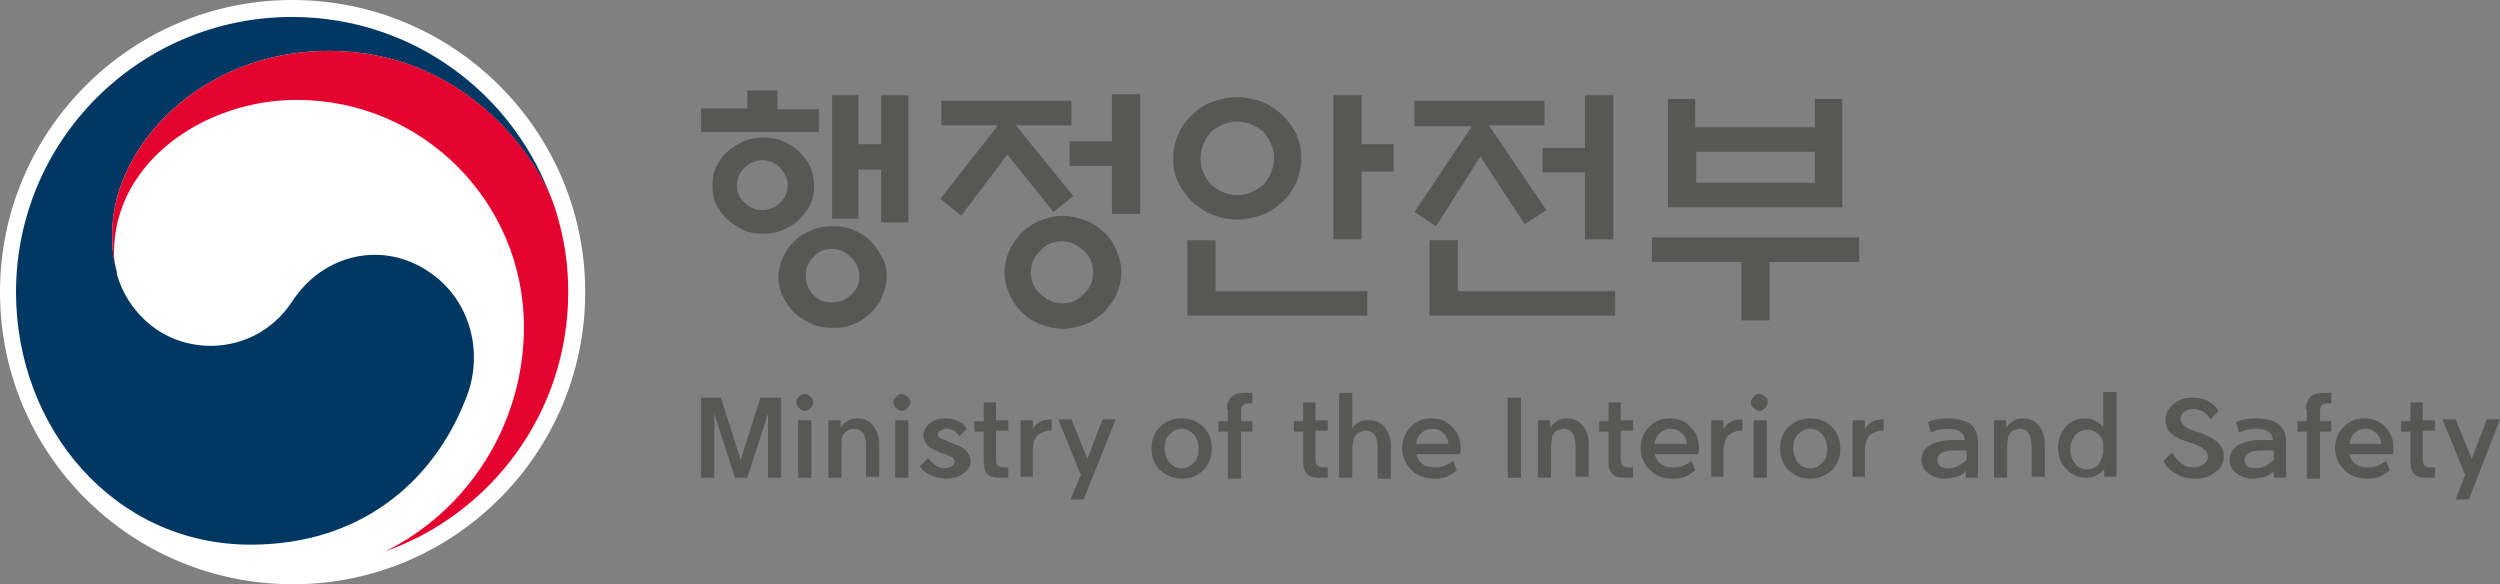
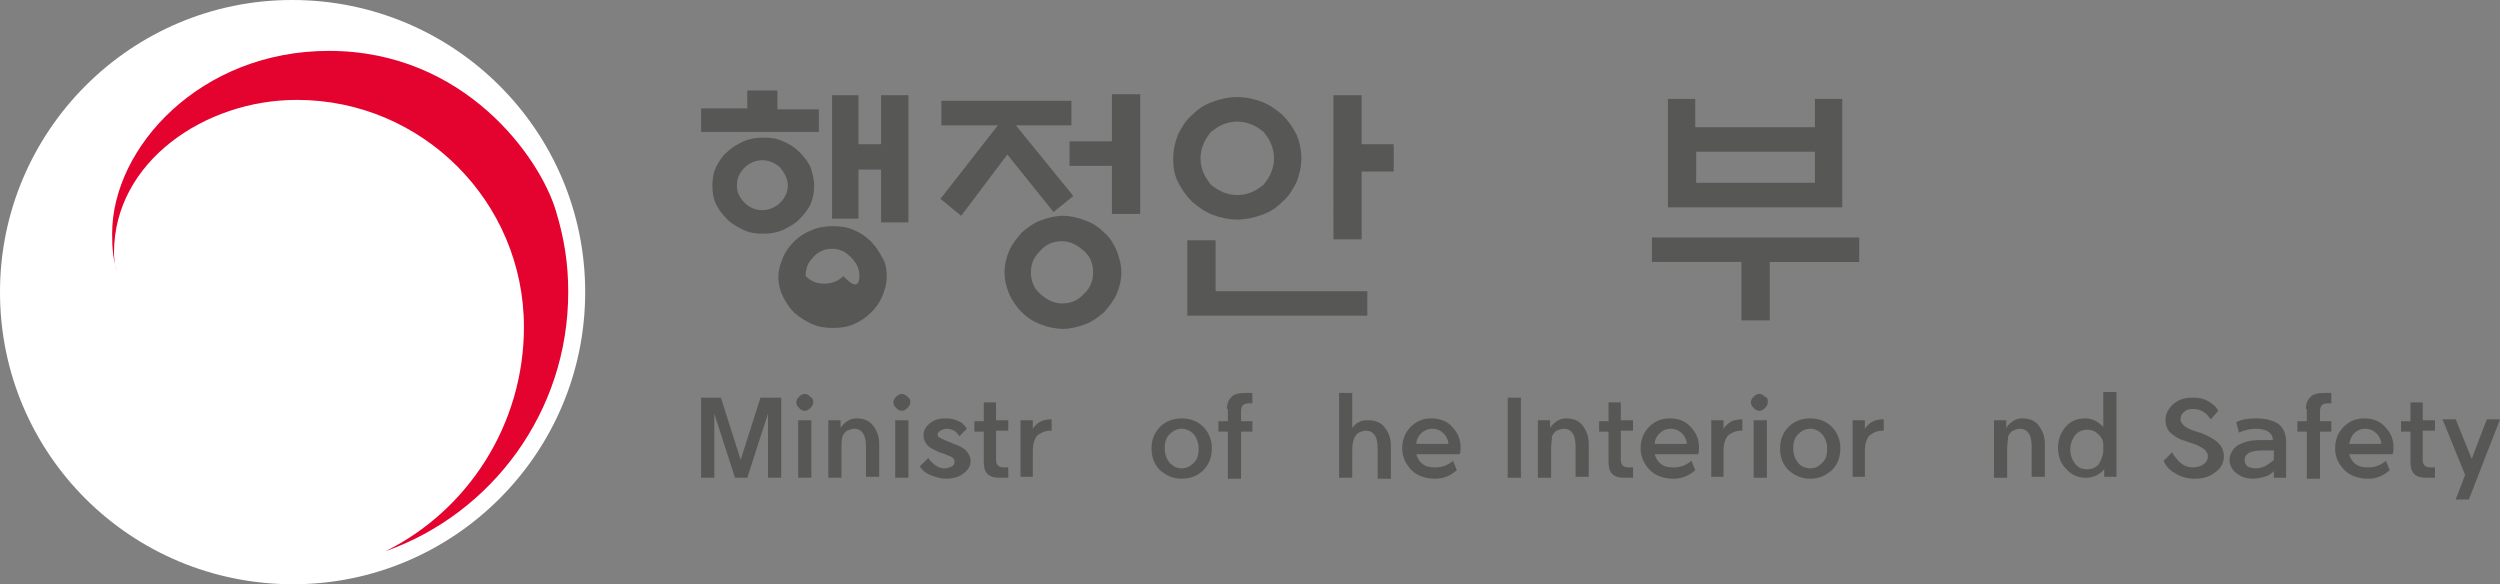
<svg xmlns="http://www.w3.org/2000/svg" version="1.1" id="Layer_1" x="0px" y="0px" viewBox="0 0 265.3 62" style="enable-background:new 0 0 265.3 62;" xml:space="preserve">
  <rect x="0" y="0" width="265.3" height="62" fill="#808080" stroke="none" />
  <style type="text/css">
	.st0{fill:#FFFFFF;}
	.st1{fill:#003863;}
	.st2{fill:#E4032E;}
	.st3{fill:#575756;}
</style>
  <g>
    <path class="st0" d="M62.1,31c0,17.1-13.9,31-31,31C13.9,62,0,48.2,0,31C0,13.9,13.9,0,31,0C48.2,0,62.1,13.9,62.1,31" />
-     <path class="st1" d="M45.6,28.9c-4.9-3.4-11.3-2-14.6,3.1c-2.8,4.2-6.9,4.7-8.6,4.7c-5.3,0-8.9-3.7-10-7.6h0c0,0,0-0.1,0-0.1   c0,0,0-0.1,0-0.1c-0.4-1.6-0.5-2.4-0.5-4.1c0-9.2,9.4-19.4,23-19.4c13.9,0,21.9,10.6,23.9,16.5c0-0.1-0.1-0.2-0.1-0.3   C54.7,10,43.8,1.8,31,1.8C14.8,1.8,1.7,14.9,1.7,31c0,14.4,10.4,26.8,24.9,26.8c11.5,0,19.3-6.5,22.8-15.4   C51.4,37.6,50,31.9,45.6,28.9" />
    <path class="st2" d="M59,22.4c-1.7-5.7-9.7-17-24.1-17c-13.6,0-23,10.2-23,19.4c0,1.7,0.1,2.5,0.5,4.1c-0.2-0.7-0.3-1.4-0.3-2.1   c0-9.6,9.6-16.2,19.4-16.2c13.3,0,24.1,10.8,24.1,24.1c0,10.4-6,19.5-14.7,23.8v0C52.2,54.5,60.3,43.7,60.3,31   C60.3,28,59.9,25.4,59,22.4" />
  </g>
  <g>
    <path class="st3" d="M82.9,42.2v8.5h-1.4v-6.8l-2.2,6.8H78l-2.2-6.8v6.8h-1.4v-8.5h2.1l2.1,6.6l2.1-6.6H82.9z" />
    <path class="st3" d="M86.3,42.7c0,0.2-0.1,0.4-0.3,0.6c-0.2,0.2-0.4,0.3-0.6,0.3c-0.2,0-0.4-0.1-0.6-0.3c-0.2-0.2-0.3-0.4-0.3-0.6   c0-0.2,0.1-0.4,0.3-0.6c0.2-0.2,0.4-0.3,0.6-0.3c0.2,0,0.4,0.1,0.6,0.3C86.2,42.2,86.3,42.4,86.3,42.7z M84.7,50.7v-6.1h1.4v6.1   H84.7z" />
    <path class="st3" d="M89.3,47.6v3.1h-1.4v-6.1h1.3v0.8c0.2-0.3,0.4-0.5,0.7-0.7c0.3-0.2,0.6-0.3,1-0.3c0.7,0,1.3,0.2,1.7,0.7   c0.4,0.5,0.7,1.1,0.7,2v3.5h-1.4v-3.2c0-0.6-0.1-1.1-0.3-1.4c-0.2-0.3-0.5-0.5-1-0.5c-0.2,0-0.4,0.1-0.7,0.2   c-0.2,0.1-0.4,0.4-0.5,0.6C89.3,46.7,89.3,47.1,89.3,47.6z" />
    <path class="st3" d="M96.6,42.7c0,0.2-0.1,0.4-0.3,0.6c-0.2,0.2-0.4,0.3-0.6,0.3c-0.2,0-0.4-0.1-0.6-0.3c-0.2-0.2-0.3-0.4-0.3-0.6   c0-0.2,0.1-0.4,0.3-0.6c0.2-0.2,0.4-0.3,0.6-0.3c0.2,0,0.4,0.1,0.6,0.3C96.5,42.2,96.6,42.4,96.6,42.7z M95,50.7v-6.1h1.4v6.1H95z" />
    <path class="st3" d="M97.6,49.5l0.9-0.9c0.2,0.3,0.5,0.6,0.8,0.8c0.3,0.2,0.6,0.3,0.9,0.3c0.3,0,0.6-0.1,0.8-0.2   c0.2-0.1,0.3-0.3,0.3-0.5c0-0.2-0.1-0.4-0.3-0.5c-0.2-0.1-0.5-0.2-0.7-0.3c-0.3-0.1-0.7-0.2-1-0.4c-0.5-0.2-0.8-0.4-1-0.7   c-0.2-0.3-0.3-0.6-0.3-0.9c0-0.5,0.2-0.9,0.7-1.3c0.5-0.4,1-0.5,1.7-0.5c0.7,0,1.2,0.2,1.7,0.5c0.2,0.2,0.4,0.4,0.5,0.6l-0.8,0.8   c-0.1-0.2-0.2-0.3-0.4-0.5c-0.3-0.2-0.6-0.3-1-0.3c-0.2,0-0.4,0.1-0.6,0.2c-0.2,0.1-0.3,0.3-0.3,0.4c0,0.2,0.1,0.3,0.3,0.4   c0.2,0.1,0.5,0.2,0.9,0.4c0.1,0,0.3,0.1,0.5,0.2c0.6,0.2,1,0.4,1.3,0.7c0.3,0.3,0.5,0.7,0.5,1.1c0,0.5-0.2,0.9-0.7,1.3   c-0.5,0.4-1.1,0.6-1.9,0.6c-0.6,0-1.2-0.2-1.7-0.4C98.2,50.2,97.9,49.9,97.6,49.5z" />
    <path class="st3" d="M105.7,42.6v2h1.3v1.1h-1.3v3.1c0,0.3,0.1,0.5,0.2,0.6c0.1,0.1,0.3,0.2,0.6,0.2h0.5v1.1h-0.8   c-0.7,0-1.1-0.1-1.4-0.4c-0.3-0.3-0.4-0.7-0.4-1.3v-3.2h-1v-1.1h1v-2H105.7z" />
    <path class="st3" d="M108.3,50.7v-6.1h1.3v0.9c0.2-0.3,0.4-0.5,0.7-0.7c0.3-0.2,0.8-0.3,1.2-0.3h0.1v1.2h-0.1c-0.6,0-1,0.2-1.4,0.5   c-0.3,0.3-0.5,0.9-0.5,1.6v2.8H108.3z" />
-     <path class="st3" d="M114.7,50.4l-2.4-5.9h1.4l1.7,4.2l1.6-4.2h1.4L115,53h-1.4L114.7,50.4z" />
    <path class="st3" d="M125.4,50.8c-0.9,0-1.6-0.3-2.3-0.9c-0.6-0.6-0.9-1.4-0.9-2.3c0-0.9,0.3-1.7,0.9-2.3c0.6-0.6,1.4-0.9,2.3-0.9   c0.9,0,1.7,0.3,2.3,0.9c0.6,0.6,0.9,1.4,0.9,2.3c0,0.9-0.3,1.7-0.9,2.3C127.1,50.5,126.3,50.8,125.4,50.8z M125.4,49.7   c0.5,0,0.9-0.2,1.3-0.6c0.4-0.4,0.5-0.9,0.5-1.5c0-0.6-0.2-1.1-0.5-1.5c-0.4-0.4-0.8-0.6-1.3-0.6c-0.5,0-0.9,0.2-1.3,0.6   c-0.4,0.4-0.5,0.9-0.5,1.5c0,0.6,0.2,1.1,0.5,1.5C124.5,49.5,124.9,49.7,125.4,49.7z" />
    <path class="st3" d="M130.2,43.4c0-0.6,0.2-1,0.5-1.3c0.3-0.3,0.8-0.4,1.5-0.4h0.7v1.1h-0.4c-0.3,0-0.5,0.1-0.6,0.2   c-0.1,0.1-0.2,0.3-0.2,0.6v1.1h1.2v1.1h-1.2v5h-1.4v-5h-1v-1.1h1V43.4z" />
-     <path class="st3" d="M139.6,42.6v2h1.3v1.1h-1.3v3.1c0,0.3,0.1,0.5,0.2,0.6c0.1,0.1,0.3,0.2,0.6,0.2h0.5v1.1h-0.8   c-0.7,0-1.1-0.1-1.4-0.4c-0.3-0.3-0.4-0.7-0.4-1.3v-3.2h-1v-1.1h1v-2H139.6z" />
    <path class="st3" d="M143.5,50.7h-1.4v-9h1.4v3.7c0.2-0.2,0.4-0.5,0.7-0.6c0.3-0.2,0.6-0.2,1-0.2c0.7,0,1.3,0.2,1.7,0.7   c0.4,0.5,0.7,1.1,0.7,2v3.5h-1.4v-3.2c0-0.6-0.1-1.1-0.3-1.4c-0.2-0.3-0.5-0.5-1-0.5c-0.2,0-0.4,0.1-0.7,0.2   c-0.2,0.1-0.4,0.4-0.5,0.6c-0.1,0.3-0.2,0.7-0.2,1.2V50.7z" />
    <path class="st3" d="M150.3,48.2c0.1,0.4,0.3,0.7,0.5,0.9c0.4,0.4,0.9,0.5,1.5,0.5c0.7,0,1.3-0.2,1.9-0.7l0.4,1   c-0.7,0.6-1.4,0.9-2.3,0.9c-1,0-1.9-0.3-2.5-0.9c-0.6-0.6-1-1.4-1-2.3c0-0.9,0.3-1.7,0.9-2.3c0.6-0.6,1.3-0.9,2.2-0.9   c0.9,0,1.7,0.3,2.2,0.9c0.6,0.6,0.9,1.3,0.9,2.2c0,0.2,0,0.5-0.1,0.7H150.3z M150.3,47.1h3.4c0-0.4-0.2-0.8-0.5-1.1   c-0.3-0.3-0.7-0.5-1.2-0.5c-0.5,0-0.9,0.2-1.2,0.5C150.5,46.3,150.3,46.7,150.3,47.1z" />
    <path class="st3" d="M160,50.7v-8.5h1.4v8.5H160z" />
    <path class="st3" d="M164.6,47.6v3.1h-1.4v-6.1h1.3v0.8c0.2-0.3,0.4-0.5,0.7-0.7c0.3-0.2,0.6-0.3,1-0.3c0.7,0,1.3,0.2,1.7,0.7   c0.4,0.5,0.7,1.1,0.7,2v3.5h-1.4v-3.2c0-0.6-0.1-1.1-0.3-1.4c-0.2-0.3-0.5-0.5-1-0.5c-0.2,0-0.4,0.1-0.7,0.2   c-0.2,0.1-0.4,0.4-0.5,0.6C164.7,46.7,164.6,47.1,164.6,47.6z" />
    <path class="st3" d="M172,42.6v2h1.3v1.1H172v3.1c0,0.3,0.1,0.5,0.2,0.6c0.1,0.1,0.3,0.2,0.6,0.2h0.5v1.1h-0.8   c-0.7,0-1.1-0.1-1.4-0.4c-0.3-0.3-0.4-0.7-0.4-1.3v-3.2h-1v-1.1h1v-2H172z" />
    <path class="st3" d="M175.6,48.2c0.1,0.4,0.3,0.7,0.5,0.9c0.4,0.4,0.9,0.5,1.5,0.5c0.7,0,1.3-0.2,1.9-0.7l0.4,1   c-0.7,0.6-1.4,0.9-2.3,0.9c-1,0-1.9-0.3-2.5-0.9c-0.6-0.6-1-1.4-1-2.3c0-0.9,0.3-1.7,0.9-2.3c0.6-0.6,1.3-0.9,2.2-0.9   c0.9,0,1.7,0.3,2.2,0.9c0.6,0.6,0.9,1.3,0.9,2.2c0,0.2,0,0.5-0.1,0.7H175.6z M175.6,47.1h3.4c0-0.4-0.2-0.8-0.5-1.1   c-0.3-0.3-0.7-0.5-1.2-0.5c-0.5,0-0.9,0.2-1.2,0.5C175.8,46.3,175.6,46.7,175.6,47.1z" />
    <path class="st3" d="M181.6,50.7v-6.1h1.3v0.9c0.2-0.3,0.4-0.5,0.7-0.7c0.3-0.2,0.8-0.3,1.2-0.3h0.1v1.2h-0.1c-0.6,0-1,0.2-1.4,0.5   c-0.3,0.3-0.5,0.9-0.5,1.6v2.8H181.6z" />
    <path class="st3" d="M187.6,42.7c0,0.2-0.1,0.4-0.3,0.6c-0.2,0.2-0.4,0.3-0.6,0.3c-0.2,0-0.4-0.1-0.6-0.3c-0.2-0.2-0.3-0.4-0.3-0.6   c0-0.2,0.1-0.4,0.3-0.6c0.2-0.2,0.4-0.3,0.6-0.3c0.2,0,0.4,0.1,0.6,0.3C187.6,42.2,187.6,42.4,187.6,42.7z M186.1,50.7v-6.1h1.4   v6.1H186.1z" />
    <path class="st3" d="M192.1,50.8c-0.9,0-1.6-0.3-2.3-0.9c-0.6-0.6-0.9-1.4-0.9-2.3c0-0.9,0.3-1.7,0.9-2.3c0.6-0.6,1.4-0.9,2.3-0.9   c0.9,0,1.7,0.3,2.3,0.9c0.6,0.6,0.9,1.4,0.9,2.3c0,0.9-0.3,1.7-0.9,2.3C193.7,50.5,193,50.8,192.1,50.8z M192.1,49.7   c0.5,0,0.9-0.2,1.3-0.6c0.4-0.4,0.5-0.9,0.5-1.5c0-0.6-0.2-1.1-0.5-1.5c-0.4-0.4-0.8-0.6-1.3-0.6c-0.5,0-0.9,0.2-1.3,0.6   c-0.4,0.4-0.5,0.9-0.5,1.5c0,0.6,0.2,1.1,0.5,1.5C191.1,49.5,191.6,49.7,192.1,49.7z" />
    <path class="st3" d="M196.6,50.7v-6.1h1.3v0.9c0.2-0.3,0.4-0.5,0.7-0.7c0.3-0.2,0.8-0.3,1.2-0.3h0.1v1.2h-0.1c-0.6,0-1,0.2-1.4,0.5   c-0.3,0.3-0.5,0.9-0.5,1.6v2.8H196.6z" />
-     <path class="st3" d="M207.1,46.7c0.5,0,0.9,0,1.4,0c0-0.4-0.2-0.7-0.5-0.9c-0.3-0.2-0.8-0.3-1.3-0.3h0c-0.5,0-1.1,0.1-1.8,0.4   l-0.3-1.1c0.6-0.3,1.3-0.4,2.1-0.4h0c1,0,1.8,0.2,2.4,0.6c0.5,0.4,0.8,1,0.8,1.9v3.8h-1.3V50c-0.3,0.3-0.6,0.5-1,0.6   c-0.4,0.1-0.8,0.2-1.2,0.2c-0.7,0-1.3-0.2-1.8-0.6c-0.5-0.4-0.7-0.9-0.7-1.4c0-0.6,0.3-1.1,0.8-1.5   C205.4,46.9,206.2,46.7,207.1,46.7z M206.8,49.7c0.4,0,0.7-0.1,1.1-0.3c0.3-0.2,0.6-0.4,0.8-0.6v-1c-0.5,0-0.9,0-1.2,0   c-0.7,0-1.2,0.1-1.5,0.3c-0.3,0.2-0.4,0.4-0.4,0.7c0,0.3,0.1,0.5,0.3,0.7C206.1,49.6,206.4,49.7,206.8,49.7z" />
    <path class="st3" d="M213,47.6v3.1h-1.4v-6.1h1.3v0.8c0.2-0.3,0.4-0.5,0.7-0.7c0.3-0.2,0.6-0.3,1-0.3c0.7,0,1.3,0.2,1.7,0.7   c0.4,0.5,0.7,1.1,0.7,2v3.5h-1.4v-3.2c0-0.6-0.1-1.1-0.3-1.4c-0.2-0.3-0.5-0.5-1-0.5c-0.2,0-0.4,0.1-0.7,0.2   c-0.2,0.1-0.4,0.4-0.5,0.6C213.1,46.7,213,47.1,213,47.6z" />
    <path class="st3" d="M221.3,44.4c0.7,0,1.3,0.3,1.9,0.9v-3.7h1.4v9h-1.3v-0.8c-0.5,0.6-1.2,0.9-1.9,0.9c-0.9,0-1.6-0.3-2.2-1   c-0.6-0.6-0.8-1.4-0.8-2.2c0-0.9,0.3-1.6,0.8-2.2C219.7,44.7,220.4,44.4,221.3,44.4z M223.2,48c0-0.3,0-0.5,0-0.8   c0-0.5-0.2-0.8-0.5-1.1c-0.3-0.3-0.7-0.5-1.2-0.5c-0.5,0-1,0.2-1.3,0.6c-0.3,0.4-0.5,0.9-0.5,1.5c0,0.6,0.2,1.1,0.5,1.5   c0.3,0.4,0.7,0.6,1.3,0.6c0.5,0,0.9-0.2,1.2-0.5C223,48.8,223.1,48.5,223.2,48z" />
    <path class="st3" d="M229.6,48.9l0.9-0.9c0.3,0.5,0.6,0.9,1,1.2c0.4,0.3,0.8,0.4,1.2,0.4c0.4,0,0.8-0.1,1.1-0.3   c0.3-0.2,0.5-0.5,0.5-0.9c0-0.3-0.2-0.6-0.5-0.8c-0.3-0.2-0.7-0.4-1-0.5c-0.4-0.1-0.8-0.3-1.2-0.4c-0.6-0.2-1.1-0.6-1.4-0.9   c-0.3-0.4-0.4-0.8-0.4-1.2c0-0.7,0.3-1.2,0.8-1.7c0.6-0.5,1.2-0.7,2.1-0.7c0.9,0,1.5,0.2,2.1,0.7c0.3,0.2,0.5,0.5,0.6,0.7l-0.8,0.9   c-0.1-0.1-0.2-0.3-0.4-0.5c-0.4-0.4-0.9-0.6-1.5-0.6c-0.4,0-0.7,0.1-0.9,0.3c-0.3,0.2-0.4,0.5-0.4,0.8c0,0.5,0.6,1,1.7,1.3   c0.2,0.1,0.4,0.1,0.6,0.2c0.7,0.3,1.3,0.6,1.7,1c0.4,0.4,0.6,0.9,0.6,1.4c0,0.7-0.3,1.3-0.9,1.7c-0.6,0.5-1.3,0.7-2.2,0.7   c-0.8,0-1.5-0.2-2.1-0.6C230.2,49.9,229.8,49.4,229.6,48.9z" />
    <path class="st3" d="M239.8,46.7c0.5,0,0.9,0,1.4,0c0-0.4-0.2-0.7-0.5-0.9c-0.3-0.2-0.8-0.3-1.3-0.3h0c-0.5,0-1.1,0.1-1.8,0.4   l-0.3-1.1c0.6-0.3,1.3-0.4,2.1-0.4h0c1,0,1.8,0.2,2.4,0.6c0.5,0.4,0.8,1,0.8,1.9v3.8h-1.3V50c-0.3,0.3-0.6,0.5-1,0.6   c-0.4,0.1-0.8,0.2-1.2,0.2c-0.7,0-1.3-0.2-1.8-0.6c-0.5-0.4-0.7-0.9-0.7-1.4c0-0.6,0.3-1.1,0.8-1.5   C238.1,46.9,238.8,46.7,239.8,46.7z M239.4,49.7c0.4,0,0.7-0.1,1.1-0.3c0.3-0.2,0.6-0.4,0.8-0.6v-1c-0.5,0-0.9,0-1.2,0   c-0.7,0-1.2,0.1-1.5,0.3c-0.3,0.2-0.4,0.4-0.4,0.7c0,0.3,0.1,0.5,0.3,0.7C238.7,49.6,239,49.7,239.4,49.7z" />
    <path class="st3" d="M244.7,43.4c0-0.6,0.2-1,0.5-1.3c0.3-0.3,0.8-0.4,1.5-0.4h0.7v1.1h-0.4c-0.3,0-0.5,0.1-0.6,0.2   c-0.1,0.1-0.2,0.3-0.2,0.6v1.1h1.2v1.1h-1.2v5h-1.4v-5h-1v-1.1h1V43.4z" />
    <path class="st3" d="M249.3,48.2c0.1,0.4,0.3,0.7,0.5,0.9c0.4,0.4,0.9,0.5,1.5,0.5c0.7,0,1.3-0.2,1.9-0.7l0.4,1   c-0.7,0.6-1.4,0.9-2.3,0.9c-1,0-1.9-0.3-2.5-0.9c-0.6-0.6-1-1.4-1-2.3c0-0.9,0.3-1.7,0.9-2.3c0.6-0.6,1.3-0.9,2.2-0.9   c0.9,0,1.7,0.3,2.2,0.9c0.6,0.6,0.9,1.3,0.9,2.2c0,0.2,0,0.5-0.1,0.7H249.3z M249.3,47.1h3.4c0-0.4-0.2-0.8-0.5-1.1   c-0.3-0.3-0.7-0.5-1.2-0.5c-0.5,0-0.9,0.2-1.2,0.5C249.5,46.3,249.4,46.7,249.3,47.1z" />
    <path class="st3" d="M257.1,42.6v2h1.3v1.1h-1.3v3.1c0,0.3,0.1,0.5,0.2,0.6c0.1,0.1,0.3,0.2,0.6,0.2h0.5v1.1h-0.8   c-0.7,0-1.1-0.1-1.4-0.4c-0.3-0.3-0.4-0.7-0.4-1.3v-3.2h-1v-1.1h1v-2H257.1z" />
    <path class="st3" d="M261.6,50.4l-2.4-5.9h1.4l1.7,4.2l1.6-4.2h1.4L262,53h-1.4L261.6,50.4z" />
  </g>
  <g>
-     <path class="st3" d="M79.3,11.6v-2h3.2v2h4.4V14H74.4v-2.5H79.3z M86.4,19.7c0,0.7-0.1,1.3-0.4,2c-0.3,0.6-0.7,1.1-1.2,1.6   c-0.5,0.5-1.1,0.8-1.7,1.1c-0.7,0.3-1.4,0.4-2.1,0.4c-0.8,0-1.5-0.1-2.1-0.4c-0.6-0.3-1.2-0.6-1.7-1.1c-0.5-0.5-0.9-1-1.2-1.6   c-0.3-0.6-0.4-1.3-0.4-2c0-0.7,0.1-1.4,0.4-2c0.3-0.6,0.7-1.2,1.2-1.6c0.5-0.5,1.1-0.8,1.7-1.1c0.7-0.3,1.4-0.4,2.1-0.4   c0.8,0,1.5,0.1,2.1,0.4c0.7,0.3,1.2,0.6,1.7,1.1c0.5,0.5,0.9,1,1.2,1.6C86.2,18.3,86.4,19,86.4,19.7z M83.6,19.7   c0-0.7-0.3-1.3-0.8-1.9c-0.5-0.5-1.2-0.8-1.9-0.8c-0.7,0-1.4,0.3-1.9,0.8c-0.5,0.5-0.8,1.1-0.8,1.9c0,0.7,0.3,1.3,0.8,1.8   c0.5,0.5,1.1,0.8,1.9,0.8c0.7,0,1.4-0.3,1.9-0.8C83.3,21,83.6,20.4,83.6,19.7z M94.1,29.4c0,0.7-0.2,1.4-0.5,2.1   c-0.3,0.7-0.7,1.2-1.2,1.7c-0.5,0.5-1.1,0.9-1.8,1.2c-0.7,0.3-1.4,0.4-2.2,0.4c-0.8,0-1.5-0.1-2.2-0.4c-0.7-0.3-1.3-0.7-1.9-1.2   c-0.5-0.5-0.9-1.1-1.2-1.7c-0.3-0.6-0.5-1.3-0.5-2.1c0-0.7,0.2-1.4,0.5-2.1c0.3-0.7,0.7-1.2,1.2-1.7c0.5-0.5,1.1-0.9,1.9-1.2   c0.7-0.3,1.5-0.4,2.2-0.4c0.8,0,1.5,0.1,2.2,0.4c0.7,0.3,1.3,0.7,1.8,1.2c0.5,0.5,0.9,1.1,1.2,1.7C94,27.9,94.1,28.6,94.1,29.4z    M91.2,29.3c0-0.8-0.3-1.4-0.9-2c-0.6-0.6-1.2-0.9-2-0.9c-0.8,0-1.5,0.3-2,0.9c-0.6,0.6-0.8,1.2-0.8,2s0.3,1.4,0.8,2   c0.6,0.6,1.2,0.8,2,0.8c0.8,0,1.5-0.3,2-0.8C90.9,30.8,91.2,30.1,91.2,29.3z M91.1,23.2h-2.8V10.1h2.8v5.2h2.4v-5.2h2.9v13.5h-2.9   V18h-2.4V23.2z" />
+     <path class="st3" d="M79.3,11.6v-2h3.2v2h4.4V14H74.4v-2.5H79.3z M86.4,19.7c0,0.7-0.1,1.3-0.4,2c-0.3,0.6-0.7,1.1-1.2,1.6   c-0.5,0.5-1.1,0.8-1.7,1.1c-0.7,0.3-1.4,0.4-2.1,0.4c-0.8,0-1.5-0.1-2.1-0.4c-0.6-0.3-1.2-0.6-1.7-1.1c-0.5-0.5-0.9-1-1.2-1.6   c-0.3-0.6-0.4-1.3-0.4-2c0-0.7,0.1-1.4,0.4-2c0.3-0.6,0.7-1.2,1.2-1.6c0.5-0.5,1.1-0.8,1.7-1.1c0.7-0.3,1.4-0.4,2.1-0.4   c0.8,0,1.5,0.1,2.1,0.4c0.7,0.3,1.2,0.6,1.7,1.1c0.5,0.5,0.9,1,1.2,1.6C86.2,18.3,86.4,19,86.4,19.7z M83.6,19.7   c0-0.7-0.3-1.3-0.8-1.9c-0.5-0.5-1.2-0.8-1.9-0.8c-0.7,0-1.4,0.3-1.9,0.8c-0.5,0.5-0.8,1.1-0.8,1.9c0,0.7,0.3,1.3,0.8,1.8   c0.5,0.5,1.1,0.8,1.9,0.8c0.7,0,1.4-0.3,1.9-0.8C83.3,21,83.6,20.4,83.6,19.7z M94.1,29.4c0,0.7-0.2,1.4-0.5,2.1   c-0.3,0.7-0.7,1.2-1.2,1.7c-0.5,0.5-1.1,0.9-1.8,1.2c-0.7,0.3-1.4,0.4-2.2,0.4c-0.8,0-1.5-0.1-2.2-0.4c-0.7-0.3-1.3-0.7-1.9-1.2   c-0.5-0.5-0.9-1.1-1.2-1.7c-0.3-0.6-0.5-1.3-0.5-2.1c0-0.7,0.2-1.4,0.5-2.1c0.3-0.7,0.7-1.2,1.2-1.7c0.5-0.5,1.1-0.9,1.9-1.2   c0.7-0.3,1.5-0.4,2.2-0.4c0.8,0,1.5,0.1,2.2,0.4c0.7,0.3,1.3,0.7,1.8,1.2c0.5,0.5,0.9,1.1,1.2,1.7C94,27.9,94.1,28.6,94.1,29.4z    M91.2,29.3c0-0.8-0.3-1.4-0.9-2c-0.6-0.6-1.2-0.9-2-0.9c-0.8,0-1.5,0.3-2,0.9c-0.6,0.6-0.8,1.2-0.8,2c0.6,0.6,1.2,0.8,2,0.8c0.8,0,1.5-0.3,2-0.8C90.9,30.8,91.2,30.1,91.2,29.3z M91.1,23.2h-2.8V10.1h2.8v5.2h2.4v-5.2h2.9v13.5h-2.9   V18h-2.4V23.2z" />
    <path class="st3" d="M99.9,13.3v-2.6h13.8v2.6h-5.9l6.1,7.5l-2.1,1.7l-4.9-6.1l-4.9,6.5l-2.2-1.8l6.1-7.8H99.9z M119,28.9   c0,0.8-0.2,1.6-0.5,2.3c-0.3,0.7-0.8,1.3-1.3,1.9c-0.6,0.5-1.2,1-2,1.3c-0.8,0.3-1.6,0.5-2.4,0.5c-0.8,0-1.7-0.2-2.4-0.5   c-0.8-0.3-1.4-0.7-2-1.3c-0.5-0.5-1-1.2-1.3-1.9c-0.3-0.7-0.5-1.5-0.5-2.3c0-0.8,0.2-1.6,0.5-2.3c0.3-0.7,0.8-1.3,1.3-1.9   c0.6-0.5,1.2-1,2-1.3c0.8-0.3,1.6-0.5,2.4-0.5c0.8,0,1.6,0.2,2.4,0.5c0.8,0.3,1.4,0.7,2,1.3c0.6,0.5,1,1.2,1.3,1.9   C118.8,27.4,119,28.1,119,28.9z M116,28.9c0-0.9-0.3-1.7-1-2.3c-0.7-0.6-1.4-1-2.3-1c-0.9,0-1.7,0.3-2.3,1c-0.7,0.7-1,1.4-1,2.3   c0,0.9,0.3,1.7,1,2.3c0.7,0.6,1.4,1,2.3,1c0.9,0,1.7-0.3,2.3-1C115.7,30.6,116,29.8,116,28.9z M118,22.8v-5.2h-4.5V15h4.5v-5h3   v12.7H118z" />
    <path class="st3" d="M138.1,16.8c0,0.9-0.2,1.7-0.5,2.5c-0.4,0.8-0.8,1.5-1.5,2.1c-0.6,0.6-1.3,1.1-2.2,1.4   c-0.8,0.3-1.7,0.5-2.6,0.5c-0.9,0-1.8-0.2-2.6-0.5c-0.8-0.3-1.5-0.8-2.2-1.4c-0.6-0.6-1.1-1.3-1.5-2.1c-0.4-0.8-0.5-1.6-0.5-2.5   c0-0.9,0.2-1.7,0.5-2.5c0.4-0.8,0.8-1.5,1.5-2.1c0.6-0.6,1.3-1.1,2.2-1.4c0.8-0.3,1.7-0.5,2.6-0.5c0.9,0,1.8,0.2,2.6,0.5   c0.8,0.3,1.5,0.8,2.2,1.4c0.6,0.6,1.1,1.3,1.5,2.1C137.9,15,138.1,15.9,138.1,16.8z M129,25.5v5.4h16.1v2.6H126v-8H129z    M135.2,16.8c0-0.5-0.1-1-0.3-1.5c-0.2-0.5-0.5-0.9-0.8-1.3c-0.4-0.3-0.8-0.6-1.3-0.8c-0.5-0.2-1-0.3-1.5-0.3c-0.5,0-1,0.1-1.5,0.3   c-0.5,0.2-0.9,0.5-1.3,0.8c-0.3,0.4-0.6,0.8-0.8,1.3c-0.2,0.5-0.3,1-0.3,1.5c0,0.5,0.1,1,0.3,1.5c0.2,0.5,0.5,0.9,0.8,1.3   c0.4,0.3,0.8,0.6,1.3,0.8c0.5,0.2,1,0.3,1.5,0.3c0.5,0,1-0.1,1.5-0.3c0.5-0.2,0.9-0.5,1.3-0.8c0.3-0.4,0.6-0.8,0.8-1.3   C135.1,17.8,135.2,17.3,135.2,16.8z M144.5,25.4h-3V10.1h3v5.2h3.4v2.9h-3.4V25.4z" />
-     <path class="st3" d="M150.1,13.3v-2.6h13.8v2.6H158l6.1,9l-2.3,1.5l-4.7-7.2l-4.7,7.4l-2.3-1.5l6.1-9.1H150.1z M151.7,33.5v-8h3   v5.4h16.7v2.6H151.7z M168.2,25.4v-7.1h-4.5v-2.6h4.5v-5.6h3v15.3H168.2z" />
    <path class="st3" d="M175.3,25.2h22v2.6h-9.5V34h-3v-6.2h-9.5V25.2z M180,13.5h12.6v-3h2.9V22H177V10.5h2.9V13.5z M192.6,16.1H180   v3.3h12.6V16.1z" />
  </g>
</svg>